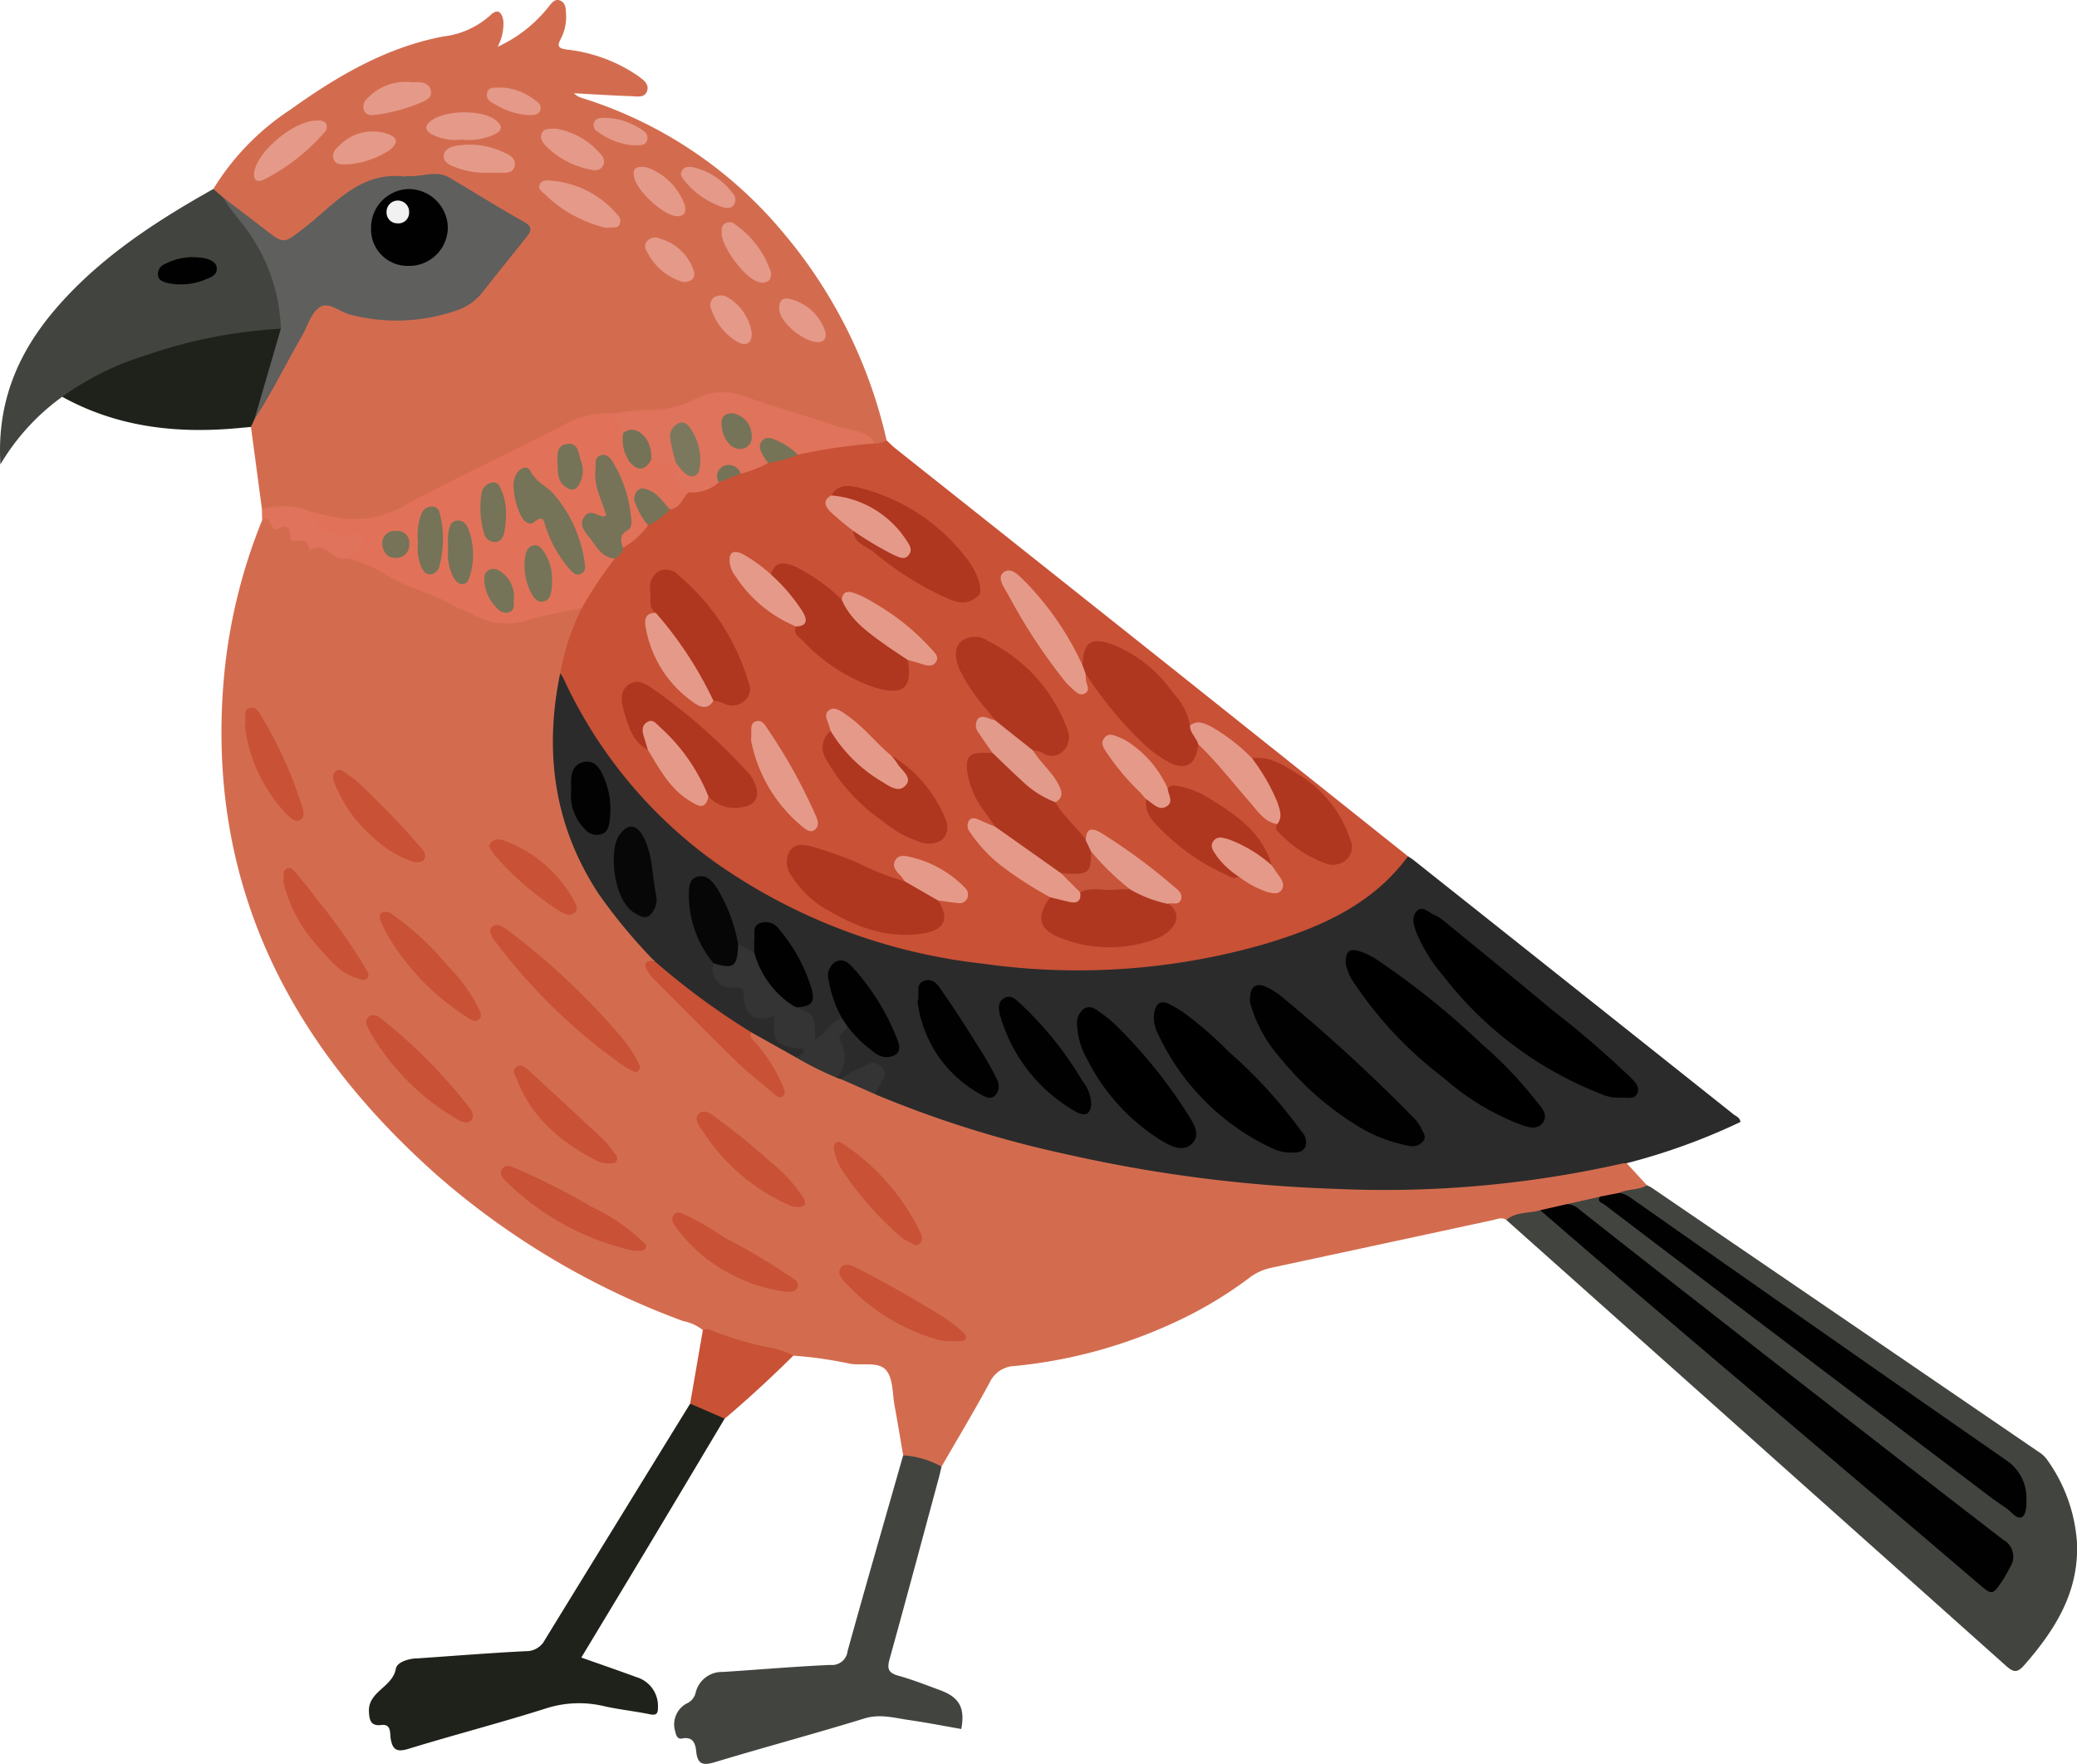
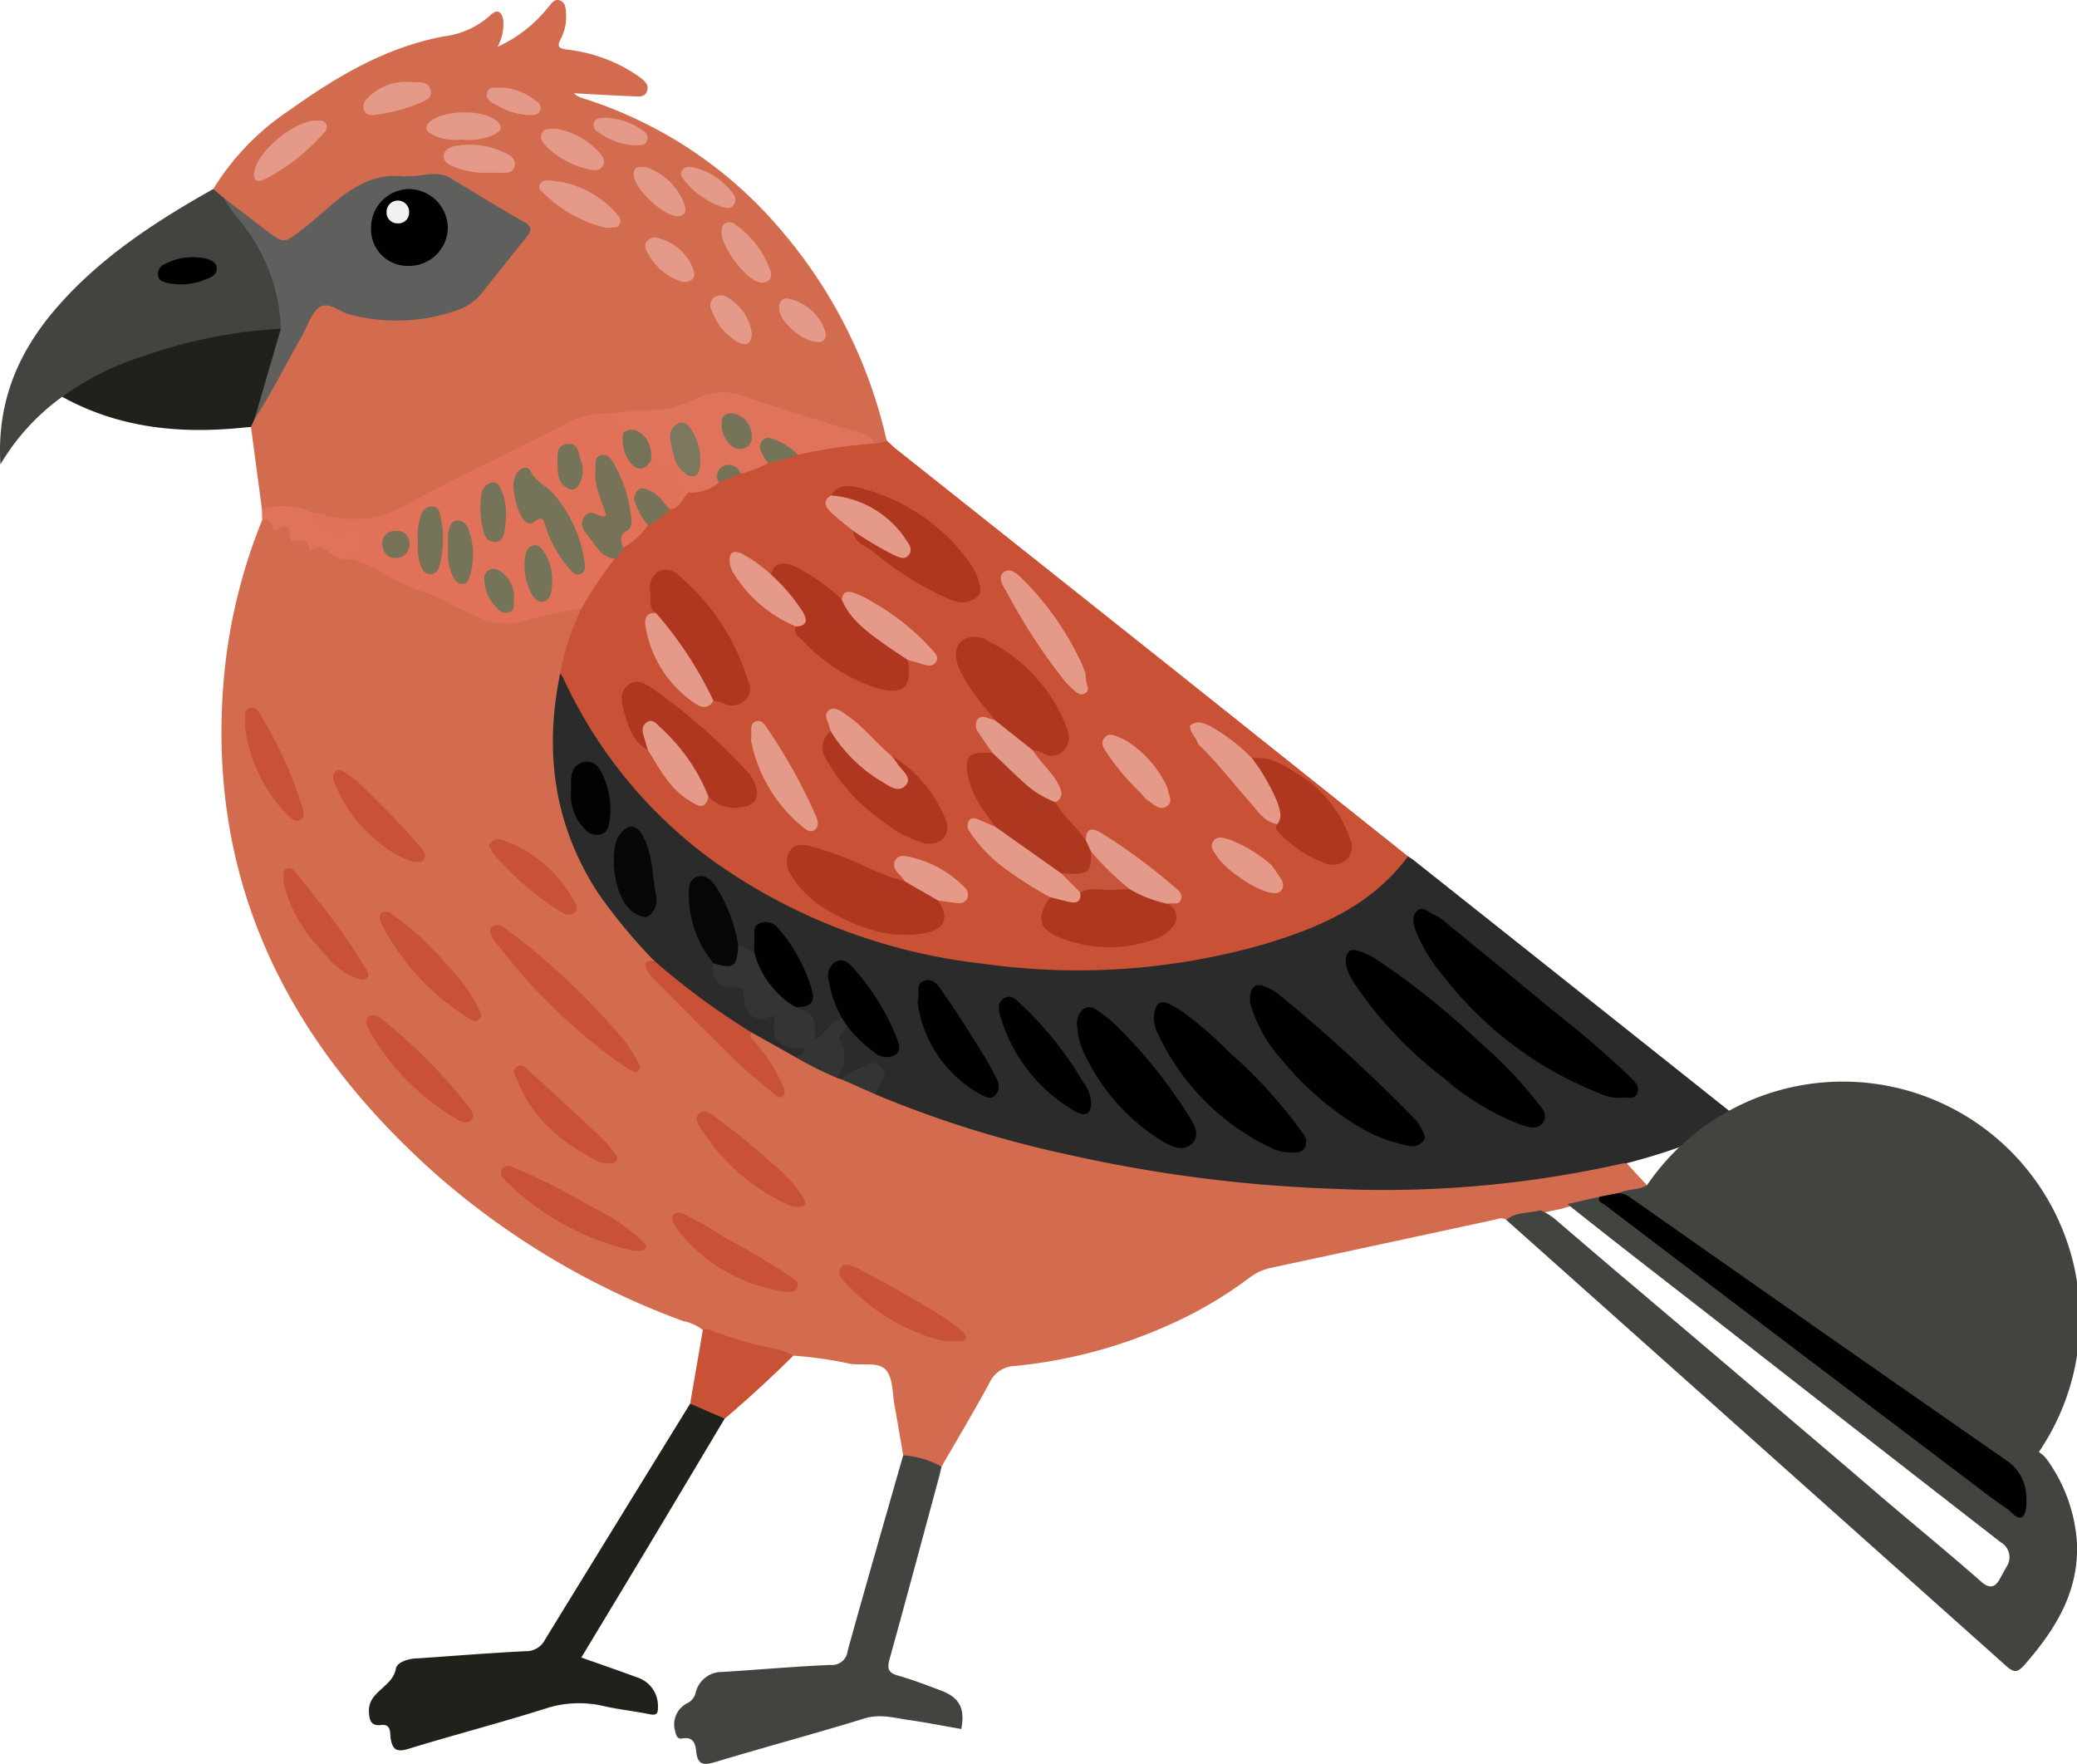
<svg xmlns="http://www.w3.org/2000/svg" id="Group_18567" data-name="Group 18567" width="199.58" height="169.466" viewBox="0 0 199.58 169.466">
  <path id="Path_101319" data-name="Path 101319" d="M1407.954,550.718a39.934,39.934,0,0,1,5.554.8c1.154.144,2.682-.23,3.375.617.659.805.582,2.225.794,3.381.293,1.589.555,3.184.829,4.777a10.408,10.408,0,0,0,3.686,1.088c1.549-2.688,3.149-5.349,4.623-8.077a2.751,2.751,0,0,1,2.428-1.592,47.249,47.249,0,0,0,14.881-3.98,39.192,39.192,0,0,0,7.675-4.513,5.2,5.2,0,0,1,2.117-.951q10.641-2.283,21.278-4.579c.421-.091.836-.307,1.259-.012,1.119-.167,2.232-.367,3.335-.626.846-.238,1.726-.336,2.563-.616,1.06-.24,2.138-.391,3.188-.68.618-.082,1.215-.265,1.825-.386.852-.384,2.012.015,2.61-1.02l-1.95-2.124c-.472-.409-1-.225-1.5-.113a111.99,111.99,0,0,1-29.9,2.044,132.944,132.944,0,0,1-23.5-3.441,128.679,128.679,0,0,1-16.922-5.286,25.867,25.867,0,0,0-3.42-1.5,4.173,4.173,0,0,0-.537-.2,33.584,33.584,0,0,1-3.953-1.974c-1.451-.7-2.7-1.786-4.282-2.23-.793.559-.157.977.166,1.384a14.28,14.28,0,0,1,2.542,4.348,1.708,1.708,0,0,1-1.3-.632c-3.766-3.21-7.114-6.852-10.642-10.307a1.206,1.206,0,0,1-.2-1.721,13.774,13.774,0,0,0-2.441-3.051,26.653,26.653,0,0,1-6.647-13.9,29.9,29.9,0,0,1,.357-10.419,23.75,23.75,0,0,1,1.674-5.2,1.322,1.322,0,0,0,.146-1.241c-1.574-.392-3.027.274-4.454.678a8.4,8.4,0,0,1-6.544-.57,48.992,48.992,0,0,0-6.239-2.7c-1.364-.476-2.558-1.468-3.956-1.991a4.192,4.192,0,0,0-1.237-.4c-.563.029-1.139.127-1.458-.546-.113-.239-.41-.475-.63-.4-1.11.378-1.766-.694-2.713-.794a.454.454,0,0,1-.418-.271c-.429-1.34-1.982-.827-2.731-1.653-.09-.1-.28.139-.369.29a52.8,52.8,0,0,0-3.7,15.382c-1.656,19.536,6.286,34.983,20.561,47.626a75.206,75.206,0,0,0,23.611,13.967,4.309,4.309,0,0,1,1.875.864A31.107,31.107,0,0,0,1407.954,550.718Z" transform="translate(-1331.719 -420.469)" fill="#d36c4f" />
  <path id="Path_101320" data-name="Path 101320" d="M1442.361,457.959a23.149,23.149,0,0,0-2.1,6.307c.187,1.913,1.374,3.395,2.3,4.936,6.435,10.674,15.954,17.3,27.7,21.049a67.854,67.854,0,0,0,24.544,2.714,51.368,51.368,0,0,0,19.425-4.692,20.62,20.62,0,0,0,6.728-4.952,2.172,2.172,0,0,0,.768-1.474q-10.936-8.719-21.873-17.436-13.675-10.877-27.363-21.737c-.307-.244-.58-.528-.869-.794a2.747,2.747,0,0,0-1.262-.063,34.109,34.109,0,0,0-7.087,1.13c-.971.332-2,.47-2.964.818-.911.345-1.8.738-2.739,1.021-.7.316-1.423.563-2.124.87a6.846,6.846,0,0,1-2.787,1.011c-.841.305-1.08,1.317-1.917,1.629-.755.487-1.4,1.115-2.145,1.621-.772.747-1.62,1.41-2.4,2.144a5.505,5.505,0,0,1-.9,1.091,21.44,21.44,0,0,0-2.592,3.61C1442.507,457.137,1442.156,457.469,1442.361,457.959Z" transform="translate(-1386.433 -399.575)" fill="#c85136" />
  <path id="Path_101321" data-name="Path 101321" d="M1694.319,323.937a1.79,1.79,0,0,0,1.131-.293,46.939,46.939,0,0,0-9.976-20,41.088,41.088,0,0,0-19.269-12.883,1.848,1.848,0,0,1-.8-.462c1.842.1,3.683.217,5.526.281.537.019,1.267.189,1.5-.486.242-.706-.4-1.116-.877-1.467a14.954,14.954,0,0,0-6.817-2.524c-.771-.117-1-.265-.6-1.02a4.573,4.573,0,0,0,.509-2.414c-.025-.489-.026-1.027-.522-1.26-.576-.27-.882.267-1.175.608a13.256,13.256,0,0,1-4.873,3.814,4.781,4.781,0,0,0,.552-2.458c-.132-.9-.57-1.25-1.278-.549a8.108,8.108,0,0,1-4.469,2.014c-5.557,1.046-10.278,3.854-14.783,7.076a24.236,24.236,0,0,0-7.341,7.579c.075.581.554.83.944,1.153,1.476,1.235,3.058,2.339,4.51,3.6a1.689,1.689,0,0,0,2.542.017c1.8-1.592,3.763-3,5.629-4.514a3.661,3.661,0,0,1,2.261-.932c1.794-.03,3.565-.358,5.36-.377a2.717,2.717,0,0,1,1.5.37c2.132,1.293,4.262,2.59,6.421,3.836.9.519.892,1,.262,1.74-1.159,1.367-2.317,2.744-3.339,4.217-1.727,2.489-4.389,2.865-7.053,3.146a16.9,16.9,0,0,1-7.471-1.076c-1.374-.489-1.513-.422-2.275.9-1.872,3.261-3.619,6.593-5.528,9.834a1.03,1.03,0,0,0-.151.942q.527,3.951,1.054,7.9a4.895,4.895,0,0,0,2.039.12,5.714,5.714,0,0,1,2.63.478,34.088,34.088,0,0,0,4.659.769,4.812,4.812,0,0,0,2.9-.638c5.281-2.657,10.578-5.282,15.853-7.951,1.847-.935,3.657-1.9,5.818-1.729,1.482.072,2.923-.379,4.421-.274a6.343,6.343,0,0,0,3.107-.939,6.505,6.505,0,0,1,5.18-.234q5.341,1.774,10.732,3.413A6.454,6.454,0,0,1,1694.319,323.937Z" transform="translate(-1610.255 -281.339)" fill="#d36c4f" />
  <path id="Path_101322" data-name="Path 101322" d="M1400.98,544.866c-3.433,4.666-8.428,6.822-13.723,8.417a64.952,64.952,0,0,1-27.132,1.9,55.152,55.152,0,0,1-25.62-9.664,44.834,44.834,0,0,1-14.714-17.81,3.459,3.459,0,0,0-.281-.424c-1.559,7.538-.6,14.633,3.676,21.165a52.181,52.181,0,0,0,5.335,6.436c.159.943,1.053,1.227,1.644,1.755a45.829,45.829,0,0,0,6.889,4.907,1.121,1.121,0,0,0,.852.246l4.169,2.338a.707.707,0,0,0,1.082-.554c.082-.554-.486-.5-.841-.572-1.633-.353-1.891-.628-1.882-2.245,0-.629-.013-1-.849-.784-1.225.323-1.951-.144-2.061-1.415-.093-1.085-.448-1.479-1.588-1.5-1.042-.022-1.574-.822-1.511-1.911-.63-1.477-1.658-2.766-1.985-4.394a8.372,8.372,0,0,1-.207-2.336c.039-.482.09-1.013.672-1.149a1.157,1.157,0,0,1,1.2.631,11.079,11.079,0,0,1,1.709,3.66,5.426,5.426,0,0,0,.641,1.847c.5.445.948,1.015,1.752.774.387-.441.272-.989.315-1.5.033-.394.02-.831.475-.994a1.147,1.147,0,0,1,1.192.364,8,8,0,0,1,1.261,1.673,16.026,16.026,0,0,1,1.655,3.276c.485,1.367.33,1.686-.984,2.326-.041.086-.068.22-.017.24a2.317,2.317,0,0,1,1.559,2.637c-.052.708.6.474.945.206a23.771,23.771,0,0,0,2.011-1.877c.213-.518-.107-.93-.285-1.364a8.92,8.92,0,0,1-.675-2.53,1.1,1.1,0,0,1,.552-1.232c.478-.221.833.08,1.171.374.132.115-.018-.041.093.092a21.756,21.756,0,0,1,3.992,6.432c.157.437.407.963-.122,1.312a1.283,1.283,0,0,1-1.369-.129,8.812,8.812,0,0,1-1.789-1.533c-.333-.32-.542-.83-1.127-.805a1.46,1.46,0,0,0-.777,2.051,2.241,2.241,0,0,1-.141,2.116c-.158.251-.323.532-.064.83l.48.158a13.453,13.453,0,0,0,2.366-1.027.914.914,0,0,1,1.086.044c.351.323.243.691.09,1.069-.174.428-.509.821-.326,1.338a105.262,105.262,0,0,0,18.494,5.787,137.7,137.7,0,0,0,25.711,3.3,103.978,103.978,0,0,0,27.612-2.439,2.127,2.127,0,0,1,.39-.022,60.321,60.321,0,0,0,10.941-3.965c-.049-.437-.426-.545-.673-.741q-15.307-12.178-30.629-24.336C1401.421,545.148,1401.2,545.013,1400.98,544.866Z" transform="translate(-1265.681 -462.594)" fill="#2b2b2b" />
-   <path id="Path_101323" data-name="Path 101323" d="M1209.4,714.3c-.822.484-1.817.336-2.664.728,2.88,2.285,5.952,4.3,8.968,6.4,9.388,6.518,18.719,13.116,28.111,19.628a3.961,3.961,0,0,1,1.666,3.885c-.057.74-.353.894-1,.426-1.814-1.3-3.562-2.694-5.346-4.037-10.778-8.107-21.5-16.285-32.31-24.355a23.53,23.53,0,0,1-1.926-1.583l-3.139.715c5.027,4.017,10.135,7.931,15.205,11.894q13.2,10.32,26.43,20.6a1.649,1.649,0,0,1,.539,2.382c-.209.385-.427.765-.636,1.149-.488.9-1.058.892-1.778.258-3.451-3.037-7.023-5.934-10.507-8.933-3.053-2.628-6.128-5.229-9.194-7.841q-7.8-6.643-15.625-13.254-2.8-2.38-5.589-4.779a5.823,5.823,0,0,0-1.451-.885c-1.087.322-2.321.125-3.269.933q24.025,21.417,48.034,42.855c.741.662,1.1.639,1.739-.086,2.988-3.411,5.3-7.085,5.055-11.867a15.409,15.409,0,0,0-2.892-7.905,2.843,2.843,0,0,0-.766-.7q-18.589-12.7-37.187-25.385A4.157,4.157,0,0,0,1209.4,714.3Z" transform="translate(-1051.142 -600.42)" fill="#42443f" />
+   <path id="Path_101323" data-name="Path 101323" d="M1209.4,714.3c-.822.484-1.817.336-2.664.728,2.88,2.285,5.952,4.3,8.968,6.4,9.388,6.518,18.719,13.116,28.111,19.628a3.961,3.961,0,0,1,1.666,3.885c-.057.74-.353.894-1,.426-1.814-1.3-3.562-2.694-5.346-4.037-10.778-8.107-21.5-16.285-32.31-24.355a23.53,23.53,0,0,1-1.926-1.583l-3.139.715c5.027,4.017,10.135,7.931,15.205,11.894q13.2,10.32,26.43,20.6a1.649,1.649,0,0,1,.539,2.382c-.209.385-.427.765-.636,1.149-.488.9-1.058.892-1.778.258-3.451-3.037-7.023-5.934-10.507-8.933-3.053-2.628-6.128-5.229-9.194-7.841q-7.8-6.643-15.625-13.254-2.8-2.38-5.589-4.779a5.823,5.823,0,0,0-1.451-.885c-1.087.322-2.321.125-3.269.933q24.025,21.417,48.034,42.855c.741.662,1.1.639,1.739-.086,2.988-3.411,5.3-7.085,5.055-11.867a15.409,15.409,0,0,0-2.892-7.905,2.843,2.843,0,0,0-.766-.7A4.157,4.157,0,0,0,1209.4,714.3Z" transform="translate(-1051.142 -600.42)" fill="#42443f" />
  <path id="Path_101324" data-name="Path 101324" d="M1872.138,351.207l-.963-.834c-5.481,3.082-10.73,6.478-14.925,11.256-3.713,4.229-5.9,9.048-5.533,15.207a21.48,21.48,0,0,1,5.939-6.5,3.18,3.18,0,0,0,1.121-.33c5.8-3.7,12.335-5.03,19.018-5.88a1.98,1.98,0,0,0,.878-.232,2.2,2.2,0,0,0,.226-1.989A18.737,18.737,0,0,0,1872.138,351.207Z" transform="translate(-1850.677 -332.215)" fill="#42443f" />
  <path id="Path_101325" data-name="Path 101325" d="M1720.759,794.032q-6.986,11.334-13.952,22.68a2,2,0,0,1-1.843,1.1c-3.453.174-6.9.451-10.351.689-.175.012-.352.008-.524.036-.676.109-1.51.391-1.613.973-.313,1.768-2.685,2.176-2.583,4.122.038.724.131,1.407,1.186,1.275.974-.122.822.776.9,1.282.181,1.128.611,1.345,1.731,1,4.345-1.33,8.748-2.474,13.081-3.841a10.405,10.405,0,0,1,5.653-.262c1.447.333,2.936.479,4.392.78.662.137.843-.018.829-.682a2.88,2.88,0,0,0-2.062-2.875c-1.72-.635-3.455-1.232-5.3-1.885,2.193-3.639,4.359-7.218,6.511-10.805q3.64-6.07,7.261-12.151A4.165,4.165,0,0,0,1720.759,794.032Z" transform="translate(-1654.442 -659.169)" fill="#1f221b" />
  <path id="Path_101326" data-name="Path 101326" d="M1628.707,814.025a8.777,8.777,0,0,0-3.686-1.087c-1.787,6.262-3.6,12.519-5.339,18.795a1.5,1.5,0,0,1-1.653,1.344c-3.453.152-6.9.456-10.351.676a2.588,2.588,0,0,0-2.6,2,1.5,1.5,0,0,1-.857,1.026,2.282,2.282,0,0,0-1.1,2.7c.07.352.21.757.651.668,1.081-.219,1.289.51,1.365,1.263.131,1.282.716,1.33,1.816,1,4.77-1.438,9.585-2.728,14.347-4.192,1.5-.461,2.855-.051,4.262.15,1.687.241,3.362.572,5.041.864.381-1.995-.165-3.03-1.982-3.709-1.35-.5-2.7-1.033-4.085-1.418-.962-.268-1.07-.69-.82-1.589,1.613-5.813,3.17-11.641,4.744-17.465C1628.55,814.707,1628.625,814.365,1628.707,814.025Z" transform="translate(-1538.234 -673.112)" fill="#42443f" />
  <path id="Path_101327" data-name="Path 101327" d="M1872.322,401.425a47.51,47.51,0,0,0-12.98,2.554,27.614,27.614,0,0,0-8.029,3.984c5.142,2.841,10.684,3.526,16.442,3.048.564-.047,1.127-.1,1.691-.153l.337-.733c1.207-2.416,1.74-5.062,2.591-7.6C1872.494,402.166,1872.643,401.777,1872.322,401.425Z" transform="translate(-1845.334 -369.839)" fill="#1f221b" />
  <path id="Path_101328" data-name="Path 101328" d="M1664.818,774.015l3.323,1.441c2.282-1.927,4.469-3.957,6.595-6.055a7.346,7.346,0,0,0-2.535-.816,35.4,35.4,0,0,1-5.43-1.639.755.755,0,0,0-.735.015Z" transform="translate(-1598.502 -639.153)" fill="#c85136" />
  <path id="Path_101329" data-name="Path 101329" d="M1826.1,466.791a6.915,6.915,0,0,0-4.738-.266q.014.524.027,1.048c.413-.246.614-.039.809.324.154.287.365.746.764.517.875-.5,1.075-.092,1.1.682.009.244.149.5.352.483.766-.065,1.476-.119,1.532.942,1.485-1.194,2.239,1.178,3.57.731a2.612,2.612,0,0,0,1.573-1.071c.439-.778-.063-1.893-.87-1.693C1828.347,468.954,1827.146,468.15,1826.1,466.791Z" transform="translate(-1796.197 -417.603)" fill="#e0735b" />
  <path id="Path_101330" data-name="Path 101330" d="M1703.075,441.684c.25,1.368,1.269,1.885,2.449,2.254a1.067,1.067,0,0,0,1.1-.154c.488-.407.88-.228,1.227.2.428.525.077.884-.283,1.222s-.713.629-1.07.941a12.039,12.039,0,0,1,3.9,1.648c1.964,1.225,4.26,1.656,6.237,2.82.631.372,1.366.566,2,.937a6.678,6.678,0,0,0,5.517.433c1.622-.465,3.3-.742,4.95-1.1a34.77,34.77,0,0,1,3.156-4.709,10.225,10.225,0,0,1-2.4-2.554c-.546-1.009-.357-1.337.76-1.312,1.031.023,1.238-.218.845-1.242a7.345,7.345,0,0,1-.7-3.426c.031-.3-.047-.679.289-.811.411-.161.643.195.824.481a11.155,11.155,0,0,1,1.591,4.94,1.732,1.732,0,0,1-.554,1.285,1.01,1.01,0,0,0,.125,1.6,7.823,7.823,0,0,0,2.4-2.158c.1-.729-.551-1.143-.744-1.751-.131-.414-.372-.867.035-1.206.467-.388.89-.041,1.281.24.52.372.826,1.024,1.524,1.164,1.027-.059,1.184-1.1,1.805-1.609-.338-.862-1.178-1.559-.862-2.635a.557.557,0,0,0-.374-.355c-.874.463-1.645-.406-2.5-.194-.742.833-1.306.492-1.845-.254-.522-.721-.309-1.57-.463-2.354a3.683,3.683,0,0,0-1.035-1.8,8.5,8.5,0,0,0-4.99,1.147c-5.233,2.7-10.594,5.17-15.763,7.991a9.526,9.526,0,0,1-6.406.781C1704.421,442.031,1703.751,441.836,1703.075,441.684Z" transform="translate(-1673.172 -392.497)" fill="#e17259" />
-   <path id="Path_101331" data-name="Path 101331" d="M1219.167,721.745c2.511,2.165,5.013,4.34,7.535,6.492q6.729,5.743,13.477,11.463,7.19,6.106,14.385,12.206,3.4,2.885,6.781,5.783c1.216,1.037,1.282,1.036,2.176-.265a13.155,13.155,0,0,0,.779-1.363,1.836,1.836,0,0,0-.659-2.66q-14.778-11.4-29.476-22.909-5.63-4.388-11.232-8.812a1.973,1.973,0,0,0-1.159-.528Z" transform="translate(-1071.164 -605.468)" fill="#010101" />
  <path id="Path_101332" data-name="Path 101332" d="M1214.418,717.43c-.325.505.189.587.419.762q6.2,4.722,12.419,9.423,12.376,9.374,24.756,18.742c.488.369,1,.7,1.5,1.052.482.336.969,1.1,1.486.786.352-.212.429-1.122.386-1.7a4.3,4.3,0,0,0-1.742-3.6q-18.193-12.642-36.317-25.382a2.515,2.515,0,0,0-1.07-.439Z" transform="translate(-1060.67 -602.461)" fill="#010101" />
  <path id="Path_101333" data-name="Path 101333" d="M1657.3,633.392c-1.176.255-1.549,1.569-2.607,2.025-.005-2.371-.005-2.371-1.858-3.078a22.766,22.766,0,0,1-3.967-5.254l-1.553-.793a2.077,2.077,0,0,1-2.365,1.809,1.777,1.777,0,0,0,1.865,2.352c.821-.108,1.033,0,1.046.85.03,1.911,1.291,2.623,2.989,1.774-.392,2.5.09,3.071,2.8,3.275-.016.578-.444.661-.872.744a32.172,32.172,0,0,0,4.006,2.01,2.993,2.993,0,0,0,.355-3.489c-.369-.639.506-.924.686-1.434C1657.979,633.7,1657.679,633.519,1657.3,633.392Z" transform="translate(-1576.385 -535.559)" fill="#343434" />
  <path id="Path_101334" data-name="Path 101334" d="M1734.869,633.376c.571-.174.434-.617.257-.925a14.2,14.2,0,0,0-1.494-2.3,67.164,67.164,0,0,0-10.6-10.082c-.579-.428-1.374-1.169-1.948-.669-.528.46.2,1.307.587,1.782A54.96,54.96,0,0,0,1733.9,632.9,8.785,8.785,0,0,0,1734.869,633.376Z" transform="translate(-1673.796 -530.357)" fill="#c85136" />
  <path id="Path_101335" data-name="Path 101335" d="M1678.182,639.124a69.416,69.416,0,0,1-9.385-6.908c-.842-.024-1.027.354-.6,1.037a5.365,5.365,0,0,0,.745.9c2.617,2.626,5.217,5.27,7.876,7.854,1.087,1.057,2.3,1.979,3.46,2.964.263.224.541.561.894.268.313-.26.163-.639.009-.964a15.5,15.5,0,0,0-2.718-4.276C1678.229,639.752,1677.908,639.536,1678.182,639.124Z" transform="translate(-1605.956 -539.924)" fill="#c85136" />
  <path id="Path_101336" data-name="Path 101336" d="M1732.162,715.383a.412.412,0,0,0,.42-.283c.136-.356-.235-.523-.432-.731a18.176,18.176,0,0,0-4.757-3.2,65.148,65.148,0,0,0-7.237-3.674c-.457-.177-.96-.473-1.325-.019-.439.546.063.993.421,1.331a25.292,25.292,0,0,0,12.133,6.57A5.965,5.965,0,0,0,1732.162,715.383Z" transform="translate(-1670.538 -595.215)" fill="#c85136" />
  <path id="Path_101337" data-name="Path 101337" d="M1781.883,652.963a10.158,10.158,0,0,0,.5,1.026,23.129,23.129,0,0,0,8.269,8.2c.45.261.935.484,1.313.105.42-.42.074-.948-.208-1.3a49.375,49.375,0,0,0-8.454-8.5C1782.613,651.961,1781.929,652.149,1781.883,652.963Z" transform="translate(-1746.714 -554.647)" fill="#c85136" />
  <path id="Path_101338" data-name="Path 101338" d="M1612.5,750.671c.262,0,.525,0,.787,0s.58-.052.626-.343c.026-.16-.156-.4-.3-.534a15.7,15.7,0,0,0-2.41-1.778c-2.369-1.471-4.806-2.819-7.27-4.119-.628-.331-1.582-.887-2.01-.335-.563.727.323,1.389.85,1.954a19.1,19.1,0,0,0,8.313,4.979A4.594,4.594,0,0,0,1612.5,750.671Z" transform="translate(-1521.09 -621.81)" fill="#c85136" />
  <path id="Path_101339" data-name="Path 101339" d="M1674.171,731.88c.4.008.83.009,1-.436.183-.473-.176-.677-.514-.92a65.245,65.245,0,0,0-6.5-3.87,28.443,28.443,0,0,0-3.726-2.156c-.366-.137-.759-.413-1.092-.082-.39.388-.119.853.12,1.194a15.021,15.021,0,0,0,5.4,4.612A15.339,15.339,0,0,0,1674.171,731.88Z" transform="translate(-1598.547 -607.758)" fill="#c85136" />
  <path id="Path_101340" data-name="Path 101340" d="M1778.957,615.047a11.893,11.893,0,0,0,1.163,2.241,23.3,23.3,0,0,0,7.239,7.217c.383.238.764.561,1.158.168.331-.329.055-.728-.092-1.09a16.1,16.1,0,0,0-2.995-4.08,26.048,26.048,0,0,0-5.258-4.864.967.967,0,0,0-.964-.224C1778.968,614.514,1778.955,614.742,1778.957,615.047Z" transform="translate(-1742.461 -526.764)" fill="#c85136" />
  <path id="Path_101341" data-name="Path 101341" d="M1669.923,696.512c1.2.115,1.135-.318.814-.9a14.387,14.387,0,0,0-3.186-3.449,56.705,56.705,0,0,0-4.851-3.957c-.535-.394-1.355-1.188-1.943-.652-.64.583.156,1.393.52,1.966a19.054,19.054,0,0,0,8.312,6.923C1669.779,696.531,1670.011,696.529,1669.923,696.512Z" transform="translate(-1593.571 -580.573)" fill="#c85136" />
  <path id="Path_101342" data-name="Path 101342" d="M1738.064,679.972c.434-.066.79.077.966-.276s-.1-.575-.278-.81a9.982,9.982,0,0,0-.991-1.21q-3.533-3.311-7.105-6.58c-.339-.31-.749-.768-1.245-.418-.543.384-.1.864.066,1.291,1.439,3.718,4.318,6.014,7.721,7.78A3.419,3.419,0,0,0,1738.064,679.972Z" transform="translate(-1679.771 -568.177)" fill="#c85136" />
  <path id="Path_101343" data-name="Path 101343" d="M1820.05,599.757a13.964,13.964,0,0,0,3.255,6.152c1.084,1.221,2.119,2.589,3.8,3.122.335.106.691.3.981.007.322-.328.017-.666-.134-.954a54.393,54.393,0,0,0-4.581-6.516c-.64-.879-1.333-1.722-2.034-2.554-.238-.283-.507-.708-.967-.5S1820.174,599.213,1820.05,599.757Z" transform="translate(-1792.828 -515.047)" fill="#c85136" />
-   <path id="Path_101344" data-name="Path 101344" d="M1617.9,699.164a5.758,5.758,0,0,0,1.168,2.551,31.16,31.16,0,0,0,5.32,5.9,2.488,2.488,0,0,0,.675.4c.343.145.718.548,1.069.2s.2-.824-.006-1.226a21.365,21.365,0,0,0-7.235-8.283c-.259-.172-.51-.414-.822-.193C1617.829,698.683,1617.894,698.988,1617.9,699.164Z" transform="translate(-1537.757 -588.72)" fill="#c85136" />
  <path id="Path_101345" data-name="Path 101345" d="M1807.179,571.435c.434.006.79.021.936-.3.248-.541-.172-.893-.471-1.25-1.74-2.081-3.685-3.967-5.614-5.868a10.154,10.154,0,0,0-1.435-1.128c-.269-.183-.585-.477-.949-.215-.384.277-.334.679-.191,1.07a13.253,13.253,0,0,0,4.012,5.546A9.928,9.928,0,0,0,1807.179,571.435Z" transform="translate(-1767.341 -488.6)" fill="#c85136" />
  <path id="Path_101346" data-name="Path 101346" d="M1843.73,541.593a14.9,14.9,0,0,0,4.069,8.526c.329.336.782.745,1.251.489.5-.272.309-.875.171-1.306a39.143,39.143,0,0,0-3.722-8.329c-.307-.51-.605-1.289-1.263-1.132C1843.457,540.026,1843.912,540.884,1843.73,541.593Z" transform="translate(-1820.198 -471.831)" fill="#c85136" />
  <path id="Path_101347" data-name="Path 101347" d="M1743.91,588.552a4.784,4.784,0,0,0,.548.919,29.15,29.15,0,0,0,6.222,5.361c.461.266,1.012.545,1.462.153s.072-.9-.148-1.307a12.57,12.57,0,0,0-6.4-5.527C1745.1,587.942,1744.326,587.695,1743.91,588.552Z" transform="translate(-1696.926 -507.302)" fill="#c85136" />
  <path id="Path_101348" data-name="Path 101348" d="M1634.658,672.5c.234-.461.453-.931.708-1.381a.867.867,0,0,0-.125-1.253c-.392-.348-.745-.579-1.254-.262-.832.518-1.859.7-2.545,1.471Z" transform="translate(-1550.561 -567.365)" fill="#343434" />
  <path id="Path_101349" data-name="Path 101349" d="M1638.527,431.115c.777.194,1.465,1.262,2.367.243.371-.556.019-1.088-.065-1.625-.1-.657-.273-1.444.545-1.639.759-.182.906.647,1.151,1.173a4.055,4.055,0,0,1,.347,1.9c-.046,1.112-.278,1.24-1.2.658-.179-.113-.327-.292-.572-.17-.531,1.213.115,1.953,1.036,2.583a3.923,3.923,0,0,0,2.906-.97c.539-1.467.543-1.468,2.09-.832a10.667,10.667,0,0,0,2.648-1.024,1.553,1.553,0,0,0-.053-.511c-.116-.434-.585-.913-.119-1.306s.973.014,1.437.221c.54.241.906.829,1.584.8a53.873,53.873,0,0,1,7.4-1.087c-.824-1.35-2.36-1.2-3.59-1.629-2.92-1.021-5.919-1.815-8.835-2.846a5.718,5.718,0,0,0-4.793.179,9.633,9.633,0,0,1-4.983,1.093,15.438,15.438,0,0,0-2.771.323,7.779,7.779,0,0,0,.8,1.867,2.159,2.159,0,0,1,2.377,2.2A.5.5,0,0,0,1638.527,431.115Z" transform="translate(-1575.96 -386.927)" fill="#e0735b" />
  <path id="Path_101350" data-name="Path 101350" d="M1621.053,593.475a25.38,25.38,0,0,1-4.476-1.758,37.831,37.831,0,0,0-4.3-1.542c-.767-.227-1.717-.456-2.287.375a2.111,2.111,0,0,0,.144,2.349,9.837,9.837,0,0,0,3.686,3.442c2.754,1.588,5.64,2.642,8.918,2.137,2.119-.326,2.66-1.407,1.486-3.177A5.074,5.074,0,0,0,1621.053,593.475Z" transform="translate(-1534.095 -508.787)" fill="#af361f" />
-   <path id="Path_101351" data-name="Path 101351" d="M1527.126,523.693a5.759,5.759,0,0,0-1.579-3.088,13,13,0,0,0-5.79-4.689c-2.187-.761-2.853-.3-2.946,2-.212.365-.051.593.28.758a37.348,37.348,0,0,0,5.455,6.636,11.964,11.964,0,0,0,2.284,1.733c1.783,1.067,2.883.5,3.089-1.577C1528.155,524.648,1527.582,524.2,1527.126,523.693Z" transform="translate(-1412.783 -453.966)" fill="#af361f" />
  <path id="Path_101352" data-name="Path 101352" d="M1566.334,564.574c-.878-1.292-2.154-2.265-2.915-3.65-1.1-1.153-2.643-1.741-3.729-2.932-.429-.471-.982-.831-1.384-1.351-.223-.289-.458-.668-.947-.465-.348,0-.7-.008-1.044,0-1.208.025-1.5.466-1.395,1.725a8.552,8.552,0,0,0,1.746,4c.31.469.646.92.97,1.38a.394.394,0,0,0,.14.462,60.726,60.726,0,0,0,6.32,4.3c2.347.411,3.109-.172,3.042-2.324C1566.973,565.264,1567,564.673,1566.334,564.574Z" transform="translate(-1461.996 -483.844)" fill="#ae3720" />
  <path id="Path_101353" data-name="Path 101353" d="M1629.373,490.634a18.037,18.037,0,0,0-4.532-3.2c-.941-.375-1.892-.562-2.261.794a17.852,17.852,0,0,0,2.337,3.07c.459.632.844,1.253.058,1.916-.313.7.277,1,.64,1.355a17.1,17.1,0,0,0,6.906,4.5c2.742.822,3.679.067,3.189-2.64a.815.815,0,0,0-.4-.635A24.188,24.188,0,0,1,1629.373,490.634Z" transform="translate(-1548.489 -433.024)" fill="#af361f" />
  <path id="Path_101354" data-name="Path 101354" d="M1571.547,524.87a2.039,2.039,0,0,1,1.111.34,1.522,1.522,0,0,0,1.818-.323,1.856,1.856,0,0,0,.406-1.939,15.342,15.342,0,0,0-7.636-8.584,2.2,2.2,0,0,0-2.584.008c-.791.73-.538,1.8-.185,2.7a18.477,18.477,0,0,0,2.8,4.077c.207.276.42.548.63.821A7.66,7.66,0,0,0,1571.547,524.87Z" transform="translate(-1472.285 -452.763)" fill="#af361f" />
  <path id="Path_101355" data-name="Path 101355" d="M1686.8,501.927a3.741,3.741,0,0,1,.993.254,1.752,1.752,0,0,0,1.951-.218,1.455,1.455,0,0,0,.429-1.785,21.15,21.15,0,0,0-6.653-10.236,1.679,1.679,0,0,0-1.914-.49,1.841,1.841,0,0,0-.855,2.025c.066.707-.234,1.506.533,2.028,1.228,2.037,2.617,3.97,3.888,5.982C1685.693,500.309,1685.86,501.383,1686.8,501.927Z" transform="translate(-1618.248 -434.6)" fill="#af361f" />
  <path id="Path_101356" data-name="Path 101356" d="M1525.747,605.837c-1.468,2.072-1.067,3.212,1.417,4.066a12.723,12.723,0,0,0,8.792-.082,3.5,3.5,0,0,0,1.562-1.137,1.4,1.4,0,0,0-.479-2.217,12.981,12.981,0,0,0-3.881-1.71c-1.5.043-3.027-.326-4.5.255a1.364,1.364,0,0,1-1.922.738A.959.959,0,0,0,1525.747,605.837Z" transform="translate(-1424.84 -519.634)" fill="#af3720" />
  <path id="Path_101357" data-name="Path 101357" d="M1686.406,541.435a3.439,3.439,0,0,0,3.343,1.007c1.224-.178,1.63-1.1,1.109-2.248a3.517,3.517,0,0,0-.6-1.008,56.735,56.735,0,0,0-8.9-7.89c-.821-.553-1.745-1.313-2.719-.521-.855.7-.541,1.827-.287,2.7.394,1.347.849,2.745,2.236,3.5.32-.372.068-.744,0-1.114s-.3-.818.145-1.064c.422-.234.735.162,1.03.392a17.05,17.05,0,0,1,2.215,2.568C1684.949,538.877,1685.373,540.355,1686.406,541.435Z" transform="translate(-1618.334 -464.914)" fill="#af361f" />
  <path id="Path_101358" data-name="Path 101358" d="M1598.65,463.166c.082,1.182,1.23,1.463,1.918,2a30.884,30.884,0,0,0,6.227,4.068c1.253.558,2.553,1.392,3.87.157.536-.5-.137-2.355-1.162-3.62a18.538,18.538,0,0,0-9.917-6.65c-1.013-.258-2.278-.656-3.063.646,1.9.713,3.886,1.254,5.442,2.7a7.284,7.284,0,0,1,1.572,1.9.717.717,0,0,1,.076.745c-.212.326-.538.205-.828.118a10.955,10.955,0,0,1-2.5-1.4C1599.781,463.518,1599.352,462.994,1598.65,463.166Z" transform="translate(-1516.657 -412.16)" fill="#af361f" />
  <path id="Path_101359" data-name="Path 101359" d="M1609.366,548.375a2.008,2.008,0,0,0-.434,2.7,17.58,17.58,0,0,0,5.414,5.929,10.663,10.663,0,0,0,3.5,1.982,2.28,2.28,0,0,0,2.242-.178,1.7,1.7,0,0,0,.308-1.964,12.58,12.58,0,0,0-5.222-6.123c-.1.705.531,1.048.786,1.578.147.307.479.617.234.948-.292.4-.741.188-1.077.027a12.006,12.006,0,0,1-4.569-3.782C1610.225,549.055,1610.031,548.461,1609.366,548.375Z" transform="translate(-1529.547 -478.137)" fill="#af361f" />
  <path id="Path_101360" data-name="Path 101360" d="M1463.335,564.552c-.207.31-.12.546.142.793a11.859,11.859,0,0,0,4.4,2.948,2,2,0,0,0,2.176-.387,1.758,1.758,0,0,0,.262-1.963,11.576,11.576,0,0,0-5.077-6.245c-1.329-.846-2.649-1.688-4.334-1.47-.274.559.161.88.43,1.246A8.743,8.743,0,0,1,1463.335,564.552Z" transform="translate(-1340.601 -485.373)" fill="#af361f" />
-   <path id="Path_101361" data-name="Path 101361" d="M1490.077,569.593c-.156,1.5.87,2.352,1.789,3.252a20.417,20.417,0,0,0,5.681,3.9c.435.2.884.594,1.441.284-.034-.57-.529-.765-.882-1.069a4.12,4.12,0,0,1-1.076-1.305c-.116-.239-.237-.5-.077-.745.2-.307.531-.254.834-.183a8.807,8.807,0,0,1,2.466,1.191c.618.367,1.071,1.06,1.9,1.032-.928-3.166-3.435-4.866-6.038-6.461a8.254,8.254,0,0,0-2.758-1.113c-.425-.081-.856-.223-1.2.187a.423.423,0,0,0-.153.342c.1,1-.274,1.3-1.194.827A.815.815,0,0,0,1490.077,569.593Z" transform="translate(-1379.956 -492.807)" fill="#af361f" />
  <path id="Path_101362" data-name="Path 101362" d="M1565.355,499.613l-.279-.758a28.256,28.256,0,0,0-5.412-7.951c-.614-.585-1.394-1.563-2.14-1.036-.766.542.059,1.52.415,2.209a54.673,54.673,0,0,0,5.367,8.193,5.651,5.651,0,0,0,.724.756c.351.313.728.771,1.234.524.6-.295.189-.841.14-1.286C1565.38,500.049,1565.37,499.831,1565.355,499.613Z" transform="translate(-1461.048 -434.909)" fill="#e59a89" />
  <path id="Path_101363" data-name="Path 101363" d="M1567.9,587.813c.616.151,1.231.31,1.85.452.763.174,1.16-.081,1.034-.917-.178-1.047-1.1-1.352-1.837-1.842l-6.314-4.464c-.479-.2-.961-.4-1.437-.613-.366-.161-.777-.363-1.078,0a.932.932,0,0,0,.061,1.1,13.734,13.734,0,0,0,3.321,3.483A36.77,36.77,0,0,0,1567.9,587.813Z" transform="translate(-1466.994 -501.609)" fill="#e59989" />
  <path id="Path_101364" data-name="Path 101364" d="M1495.264,554.986c.545-.689.237-1.383.017-2.079a18.762,18.762,0,0,0-2.445-4.245,17.373,17.373,0,0,0-4.02-3.091c-.64-.31-1.286-.6-1.944-.037.007.7.62,1.139.792,1.77,1.815,1.749,3.355,3.742,5.012,5.631C1493.408,553.771,1494.02,554.785,1495.264,554.986Z" transform="translate(-1372.529 -475.807)" fill="#e59989" />
  <path id="Path_101365" data-name="Path 101365" d="M1727.908,456.423c-.186-.626-.414-1.208.4-1.653.526-.288.419-.937.357-1.445a12.556,12.556,0,0,0-1.6-4.919c-.269-.455-.623-1.078-1.308-.867-.645.2-.444.853-.5,1.355-.172,1.586.6,2.956,1.041,4.392-.113.062-.187.139-.253.133-.635-.056-1.333-.791-1.884.058-.515.794.094,1.422.538,1.986.657.834,1.16,1.894,2.426,2.005C1727.495,457.2,1727.876,456.942,1727.908,456.423Z" transform="translate(-1668.042 -403.791)" fill="#767358" />
  <path id="Path_101366" data-name="Path 101366" d="M1655.847,546.545a14.211,14.211,0,0,0,4.929,8.3c.329.259.743.631,1.168.323.525-.381.318-.961.1-1.433a51.924,51.924,0,0,0-4.5-8.125c-.293-.419-.616-1.136-1.288-.858C1655.678,544.995,1655.95,545.683,1655.847,546.545Z" transform="translate(-1583.681 -475.424)" fill="#e59989" />
  <path id="Path_101367" data-name="Path 101367" d="M1527.279,590.089a12.108,12.108,0,0,0,3.63,1.4c.42-.156,1.046.206,1.269-.39.229-.612-.3-.962-.682-1.285a56.158,56.158,0,0,0-6.9-5.09c-.758-.468-1.526-.707-1.553.661l.5,1.072A7.261,7.261,0,0,0,1527.279,590.089Z" transform="translate(-1418.709 -504.651)" fill="#e39a8b" />
  <path id="Path_101368" data-name="Path 101368" d="M1572.4,546.423l-3.641-2.9c-.164-.049-.331-.092-.492-.149-.41-.144-.883-.344-1.195.047a1.121,1.121,0,0,0,.119,1.327c.412.65.871,1.27,1.311,1.9,1.093,1.038,2.161,2.106,3.289,3.106a9.328,9.328,0,0,0,2.771,1.641c.833-.486.6-1.1.25-1.773C1574.179,548.42,1573.09,547.572,1572.4,546.423Z" transform="translate(-1473.135 -474.316)" fill="#e29a8a" />
  <path id="Path_101369" data-name="Path 101369" d="M1612.283,498.289c.818,1.937,2.455,3.1,4.073,4.266.737.533,1.508,1.02,2.264,1.528.415.118.833.228,1.245.358.508.159,1.092.361,1.447-.126.4-.547-.147-.974-.471-1.339a22.258,22.258,0,0,0-5.475-4.379,9.252,9.252,0,0,0-1.982-.973C1612.726,497.425,1612.375,497.613,1612.283,498.289Z" transform="translate(-1531.399 -440.68)" fill="#e59a89" />
  <path id="Path_101370" data-name="Path 101370" d="M1700.582,513.692a36.457,36.457,0,0,0-5.515-8.422c-.956-.074-1.13.542-1.012,1.266a11.075,11.075,0,0,0,4.73,7.395C1699.359,514.343,1700.088,514.554,1700.582,513.692Z" transform="translate(-1632.029 -446.365)" fill="#e59989" />
  <path id="Path_101371" data-name="Path 101371" d="M1623.373,542.358a14.28,14.28,0,0,0,4.783,4.777c.753.436,1.737,1.275,2.459.4.632-.761-.484-1.426-.871-2.11a5.891,5.891,0,0,0-.563-.72c-1.449-1.2-2.6-2.718-4.15-3.8-.215-.15-.422-.312-.648-.443-.39-.226-.815-.406-1.216-.069-.371.312-.215.709-.073,1.088C1623.2,541.771,1623.281,542.066,1623.373,542.358Z" transform="translate(-1543.554 -472.119)" fill="#e59989" />
  <path id="Path_101372" data-name="Path 101372" d="M1702.171,551.927a17.9,17.9,0,0,0-4.681-6.686c-.326-.3-.666-.809-1.226-.444-.542.352-.449.887-.287,1.413.128.416.251.834.377,1.251,1.116,1.806,2.1,3.734,4,4.878C1700.991,552.725,1701.877,553.412,1702.171,551.927Z" transform="translate(-1634.099 -475.407)" fill="#e59989" />
  <path id="Path_101373" data-name="Path 101373" d="M1624.632,465.721a32.232,32.232,0,0,0,3.933,2.338c.42.16.921.488,1.345.04.469-.5.139-1.017-.149-1.43a9.5,9.5,0,0,0-7.256-4.351c-.9.5-.511,1.124-.051,1.586A28.321,28.321,0,0,0,1624.632,465.721Z" transform="translate(-1542.638 -414.716)" fill="#e59989" />
  <path id="Path_101374" data-name="Path 101374" d="M1666.677,490.121c1.155-.036,1.076-.693.651-1.411a17.586,17.586,0,0,0-3.046-3.576,13.978,13.978,0,0,0-2.846-2.033c-.88-.355-1.217-.014-1.126.887a2.626,2.626,0,0,0,.551,1.3A12.78,12.78,0,0,0,1666.677,490.121Z" transform="translate(-1590.191 -429.93)" fill="#e59989" />
  <path id="Path_101375" data-name="Path 101375" d="M1531.291,555.912c.074.044.151.082.22.132.517.375,1.046.96,1.717.585.78-.436.187-1.153.144-1.751a10.317,10.317,0,0,0-3.836-4.494,5.947,5.947,0,0,0-1.052-.51c-.408-.161-.828-.3-1.187.135s-.163.839.066,1.207a23,23,0,0,0,3.237,3.919C1530.841,555.383,1531.061,555.653,1531.291,555.912Z" transform="translate(-1421.17 -479.126)" fill="#e59989" />
  <path id="Path_101376" data-name="Path 101376" d="M1491.634,589.954a13.02,13.02,0,0,0-4.1-2.484c-.508-.148-1.06-.366-1.46.1-.484.564.008,1.07.292,1.525a8.021,8.021,0,0,0,2.093,1.937,9.368,9.368,0,0,0,2.742,1.485c.449.109,1.033.265,1.36-.165.371-.487.064-.993-.259-1.435C1492.076,590.6,1491.858,590.276,1491.634,589.954Z" transform="translate(-1369.433 -506.815)" fill="#e59989" />
  <path id="Path_101377" data-name="Path 101377" d="M1602.047,596.438l3.169,1.826c.643.087,1.284.187,1.928.255a.8.8,0,0,0,.878-.436.9.9,0,0,0-.243-1.072,10.544,10.544,0,0,0-5.288-2.936c-.474-.107-1.1-.236-1.4.375-.276.571.1.986.472,1.377C1601.744,596.015,1601.887,596.234,1602.047,596.438Z" transform="translate(-1515.088 -511.75)" fill="#e59989" />
  <path id="Path_101378" data-name="Path 101378" d="M1713.354,461.739c-.664-.651-1.124-1.529-2.081-1.853-.369-.125-.713-.286-1.052.1a1.058,1.058,0,0,0-.227,1.074,7.343,7.343,0,0,0,1.263,2.228A5.87,5.87,0,0,0,1713.354,461.739Z" transform="translate(-1648.988 -412.818)" fill="#777358" />
  <path id="Path_101379" data-name="Path 101379" d="M1666.825,442.911a6.551,6.551,0,0,0-1.906-1.318c-.508-.183-1.08-.568-1.553.024-.4.5-.085,1,.163,1.455a6.44,6.44,0,0,0,.446.638A11.644,11.644,0,0,0,1666.825,442.911Z" transform="translate(-1590.159 -399.226)" fill="#757457" />
  <path id="Path_101380" data-name="Path 101380" d="M1686.33,451.979a1.191,1.191,0,0,0-1.675-.712,1.06,1.06,0,0,0-.415,1.543Z" transform="translate(-1615.162 -406.47)" fill="#757357" />
  <path id="Path_101381" data-name="Path 101381" d="M1766.42,359.766l-2.539,8.7c1.686-2.557,3.011-5.321,4.548-7.964.55-.945.866-2.2,1.672-2.774.9-.643,1.967.439,2.984.68a17.567,17.567,0,0,0,10.436-.476,5.137,5.137,0,0,0,2.278-1.681c1.393-1.739,2.769-3.491,4.173-5.221.515-.634.693-1.043-.229-1.558-2.4-1.343-4.736-2.815-7.108-4.216-1.322-.781-2.731-.027-4.092-.175-.081-.009-.172.068-.253.058-4.327-.508-6.752,2.737-9.658,4.964-1.935,1.483-1.856,1.578-3.786.086-1.312-1.013-2.634-2.013-3.951-3.019.926,1.618,2.325,2.9,3.206,4.558A16.912,16.912,0,0,1,1766.42,359.766Z" transform="translate(-1739.433 -328.18)" fill="#5f5f5d" />
  <path id="Path_101382" data-name="Path 101382" d="M1841.245,325.37c-2.089-.019-5.6,2.846-5.987,4.875-.163.851.254,1.122.939.788a19.337,19.337,0,0,0,5.744-4.472.743.743,0,0,0,.224-.838C1841.973,325.349,1841.6,325.365,1841.245,325.37Z" transform="translate(-1810.813 -313.788)" fill="#e59989" />
  <path id="Path_101383" data-name="Path 101383" d="M1734.412,351.809c.655-.091,1.063.079,1.284-.284a.773.773,0,0,0-.17-.958,9.284,9.284,0,0,0-6.322-3.286c-.423-.038-.951-.116-1.163.372-.2.451.27.688.526.96A12.717,12.717,0,0,0,1734.412,351.809Z" transform="translate(-1676.183 -329.916)" fill="#e59989" />
  <path id="Path_101384" data-name="Path 101384" d="M1775.069,324.986a5.888,5.888,0,0,0,3.12-.471c.87-.422.835-.883.113-1.426-1.362-1.022-4.96-.931-6.247.161-.575.488-.442.9.144,1.227A4.823,4.823,0,0,0,1775.069,324.986Z" transform="translate(-1730.718 -311.58)" fill="#e59989" />
  <path id="Path_101385" data-name="Path 101385" d="M1672.956,363.561c.038,1.336,2.233,4.3,3.475,4.634a1.022,1.022,0,0,0,1.107-.146.976.976,0,0,0,.067-.995,8.975,8.975,0,0,0-3.263-4.281.87.87,0,0,0-1.084-.159C1672.915,362.852,1672.962,363.215,1672.956,363.561Z" transform="translate(-1603.613 -341.138)" fill="#e59989" />
  <path id="Path_101386" data-name="Path 101386" d="M1770.833,336.923c.33,0,.461.007.591,0,.715-.045,1.74.241,1.93-.641.194-.9-.81-1.2-1.5-1.512a7.539,7.539,0,0,0-3.973-.446c-.592.062-1.326.309-1.339,1.016-.011.591.6.884,1.165,1.073A7.834,7.834,0,0,0,1770.833,336.923Z" transform="translate(-1723.901 -320.331)" fill="#e59a89" />
  <path id="Path_101387" data-name="Path 101387" d="M1801.78,311.335a5.02,5.02,0,0,0-4.163,1.527,1.045,1.045,0,0,0-.358,1.167c.211.505.694.507,1.121.442a16.589,16.589,0,0,0,4.258-1.135c.5-.223,1.173-.463,1.047-1.156-.147-.8-.866-.866-1.553-.845C1801.958,311.34,1801.783,311.335,1801.78,311.335Z" transform="translate(-1762.283 -303.441)" fill="#e59989" />
  <path id="Path_101388" data-name="Path 101388" d="M1735.4,328.357c-.707.009-1.178-.029-1.362.5-.167.48.1.819.411,1.157a8.289,8.289,0,0,0,4.2,2.254c.435.113,1,.174,1.284-.363.27-.514-.021-.911-.373-1.274A7.121,7.121,0,0,0,1735.4,328.357Z" transform="translate(-1681.994 -315.99)" fill="#e59989" />
  <path id="Path_101389" data-name="Path 101389" d="M1704.282,343.138c.138,1.412,2.964,3.94,4.208,3.892.618-.024.819-.344.709-.955a5.939,5.939,0,0,0-3.691-3.739C1704.8,342.223,1704.138,342.258,1704.282,343.138Z" transform="translate(-1643.369 -326.258)" fill="#e59989" />
-   <path id="Path_101390" data-name="Path 101390" d="M1811.444,332.462a8.54,8.54,0,0,0,4.046-1.4c.843-.7.746-1.207-.281-1.549a4.493,4.493,0,0,0-4.666,1.221c-.377.339-.673.735-.452,1.259C1810.329,332.554,1810.872,332.441,1811.444,332.462Z" transform="translate(-1778.014 -316.669)" fill="#e59989" />
  <path id="Path_101391" data-name="Path 101391" d="M1704.631,372.407c.931,0,1.272-.434,1.008-1.175a4.779,4.779,0,0,0-3.223-2.994,1.022,1.022,0,0,0-1.294.334c-.26.44-.036.819.217,1.2A5.566,5.566,0,0,0,1704.631,372.407Z" transform="translate(-1639.01 -345.314)" fill="#e59989" />
  <path id="Path_101392" data-name="Path 101392" d="M1656.77,394.572c.545-.013.871-.448.6-1.19a4.739,4.739,0,0,0-3.268-2.939c-.889-.272-1.191.307-1.083,1.111C1653.178,392.718,1655.335,394.57,1656.77,394.572Z" transform="translate(-1578.125 -361.695)" fill="#e59989" />
  <path id="Path_101393" data-name="Path 101393" d="M1683.987,392.907a4.787,4.787,0,0,0-2.413-3.513,1.235,1.235,0,0,0-1.246.07.992.992,0,0,0-.2,1.208,5.661,5.661,0,0,0,2.506,3.059C1683.463,394.188,1683.983,393.85,1683.987,392.907Z" transform="translate(-1611.749 -360.874)" fill="#e59989" />
  <path id="Path_101394" data-name="Path 101394" d="M1686,343a1.691,1.691,0,0,0,.2.423,7.826,7.826,0,0,0,3.862,2.764c.4.108.8.141,1.048-.264a.872.872,0,0,0-.13-1.085,6.542,6.542,0,0,0-3.728-2.474C1686.739,342.267,1686.177,342.23,1686,343Z" transform="translate(-1620.582 -326.276)" fill="#e59989" />
  <path id="Path_101395" data-name="Path 101395" d="M1721.939,326.99c.6-.042,1.157.1,1.327-.528.14-.521-.279-.848-.629-1.041a6.454,6.454,0,0,0-3.555-1.079c-.405.027-.806.045-.948.513a.753.753,0,0,0,.44.865A6.615,6.615,0,0,0,1721.939,326.99Z" transform="translate(-1661.075 -313.024)" fill="#e59989" />
  <path id="Path_101396" data-name="Path 101396" d="M1758.569,313.3c-.554.084-1.3-.211-1.443.57-.125.68.538.92,1.027,1.183a6.588,6.588,0,0,0,3.222.9c.368,0,.713-.068.863-.447a.737.737,0,0,0-.372-.892A5.721,5.721,0,0,0,1758.569,313.3Z" transform="translate(-1710.328 -304.892)" fill="#e59988" />
  <path id="Path_101397" data-name="Path 101397" d="M1376.219,631.464c.536-.063,1.255.239,1.526-.428s-.282-1.136-.707-1.573a96.734,96.734,0,0,0-7.541-6.479c-3.412-2.853-6.864-5.657-10.306-8.474a3.939,3.939,0,0,0-.988-.631c-.53-.213-1.085-.911-1.648-.339-.533.54-.311,1.3-.067,1.978a15.382,15.382,0,0,0,2.677,4.32,35.184,35.184,0,0,0,15.012,11.231A4.239,4.239,0,0,0,1376.219,631.464Z" transform="translate(-1220.414 -525.999)" />
  <path id="Path_101398" data-name="Path 101398" d="M1390.255,629.709a5.546,5.546,0,0,0,1,2.11,37.819,37.819,0,0,0,8.454,8.867,24.133,24.133,0,0,0,7.347,4.454c.764.262,1.635.558,2.159-.225.535-.8-.221-1.466-.666-2.057a39.23,39.23,0,0,0-5.249-5.484,75.8,75.8,0,0,0-10.183-8.169,6.974,6.974,0,0,0-1.657-.758C1390.582,628.176,1390.224,628.582,1390.255,629.709Z" transform="translate(-1260.942 -537.088)" />
  <path id="Path_101399" data-name="Path 101399" d="M1434.154,642.828a13.321,13.321,0,0,0,2.976,5.433,29,29,0,0,0,7.784,6.711,14.633,14.633,0,0,0,4.644,1.682,1.307,1.307,0,0,0,1.186-.42c.37-.348.161-.729-.031-1.076a4.562,4.562,0,0,0-.618-1,159.533,159.533,0,0,0-13.013-11.955,6.189,6.189,0,0,0-1.214-.77C1434.709,640.865,1434.1,641.264,1434.154,642.828Z" transform="translate(-1314.042 -546.538)" fill="#010101" />
  <path id="Path_101400" data-name="Path 101400" d="M1490.58,661.9c.539.016,1.1.02,1.385-.531a1.384,1.384,0,0,0-.329-1.447,45.516,45.516,0,0,0-7.043-7.72,35.479,35.479,0,0,0-4.448-3.845,13.862,13.862,0,0,0-1.243-.719c-.9-.445-1.308.029-1.452.86a3.4,3.4,0,0,0,.379,2.034,22.772,22.772,0,0,0,10.976,10.976,4.68,4.68,0,0,0,.993.328A5.092,5.092,0,0,0,1490.58,661.9Z" transform="translate(-1366.543 -551.167)" />
  <path id="Path_101401" data-name="Path 101401" d="M1517.654,651.219a6.985,6.985,0,0,0,.848,2.86,19.586,19.586,0,0,0,6.962,7.828c1,.634,2.31,1.379,3.23.434.9-.926,0-2.105-.607-3.077a47.436,47.436,0,0,0-6.951-8.484,9.236,9.236,0,0,0-1.12-.895c-.528-.383-1.092-.9-1.767-.451A1.821,1.821,0,0,0,1517.654,651.219Z" transform="translate(-1414.13 -552.487)" />
  <path id="Path_101402" data-name="Path 101402" d="M1564.878,655.65a3.646,3.646,0,0,0-.785-2.051,33.682,33.682,0,0,0-5.944-7.44c-.447-.407-.942-.977-1.578-.63-.734.4-.614,1.135-.394,1.856a15.531,15.531,0,0,0,7.109,9.017C1564.318,657.02,1564.866,656.678,1564.878,655.65Z" transform="translate(-1460.026 -549.657)" fill="#010101" />
  <path id="Path_101403" data-name="Path 101403" d="M1589.806,641.413a11.863,11.863,0,0,0,6.052,8.89c.446.251.99.562,1.447.072a1.367,1.367,0,0,0,.079-1.6,25.542,25.542,0,0,0-1.33-2.408c-1.233-1.959-2.454-3.929-3.784-5.822-.407-.579-.892-1.5-1.86-1.127C1589.541,639.754,1590.083,640.663,1589.806,641.413Z" transform="translate(-1501.64 -545.165)" fill="#010101" />
  <path id="Path_101404" data-name="Path 101404" d="M1627.458,637.711l.53.791a12.374,12.374,0,0,0,2.724,2.6,1.708,1.708,0,0,0,1.849.126c.652-.413.345-1.09.135-1.66a22.289,22.289,0,0,0-4.183-6.712c-.454-.531-1.015-.939-1.705-.554a1.555,1.555,0,0,0-.638,1.733A11.239,11.239,0,0,0,1627.458,637.711Z" transform="translate(-1546.546 -539.877)" fill="#010101" />
  <path id="Path_101405" data-name="Path 101405" d="M1657.67,621.1a8.822,8.822,0,0,0,3.967,5.254c1.532-.037,1.937-.453,1.507-1.879a16.041,16.041,0,0,0-3.124-5.655,1.543,1.543,0,0,0-1.74-.568c-.811.249-.553.974-.6,1.545C1657.651,620.234,1657.673,620.67,1657.67,621.1Z" transform="translate(-1585.19 -529.579)" fill="#010101" />
  <path id="Path_101406" data-name="Path 101406" d="M1687.366,609.756c1.931.614,2.307.326,2.365-1.809a15.434,15.434,0,0,0-2-5.345c-.463-.7-.983-1.364-1.856-1.168-.9.2-.868,1.082-.88,1.831A10.243,10.243,0,0,0,1687.366,609.756Z" transform="translate(-1618.803 -517.214)" fill="#060606" />
  <path id="Path_101407" data-name="Path 101407" d="M1718.969,589.979c-.419-1.892-.3-3.9-1.234-5.682-.672-1.285-1.532-1.337-2.351-.155-.96,1.387-.619,6.375,1.661,7.548.392.2.817.447,1.228.168A2.014,2.014,0,0,0,1718.969,589.979Z" transform="translate(-1655.902 -503.87)" fill="#070707" />
  <path id="Path_101408" data-name="Path 101408" d="M1731.652,562.436a4.567,4.567,0,0,0,1.32,3.594,1.458,1.458,0,0,0,1.655.464c.563-.2.646-.71.729-1.272a7.693,7.693,0,0,0-.575-4.2c-.35-.827-.859-1.661-1.919-1.426-1.022.227-1.249,1.115-1.212,2.067C1731.659,561.879,1731.652,562.1,1731.652,562.436Z" transform="translate(-1676.777 -486.375)" fill="#020202" />
  <path id="Path_101409" data-name="Path 101409" d="M1878.77,375.247a5.745,5.745,0,0,0-2.635.652,1.031,1.031,0,0,0-.695,1.011c.02.559.427.673.864.809a6.1,6.1,0,0,0,3.818-.378c.492-.162,1.042-.468.969-1.073-.069-.578-.653-.784-1.157-.916A6.719,6.719,0,0,0,1878.77,375.247Z" transform="translate(-1860.262 -350.541)" fill="#010101" />
  <path id="Path_101410" data-name="Path 101410" d="M1740.916,454.216a6.755,6.755,0,0,0,.791,2.741c.287.478.772.785,1.193.436.935-.774.933.067,1.124.564a11.805,11.805,0,0,0,2.254,3.957c.292.314.6.707,1.113.467.44-.208.418-.668.351-1.042a12.7,12.7,0,0,0-3.042-6.692c-.69-.725-1.683-1.127-2.184-2.162-.245-.507-.928-.326-1.288.214A2.367,2.367,0,0,0,1740.916,454.216Z" transform="translate(-1691.558 -407.248)" fill="#757358" />
  <path id="Path_101411" data-name="Path 101411" d="M1792.845,469.775a4.9,4.9,0,0,0,.276,2.314c.184.412.418.818.929.79a.951.951,0,0,0,.831-.746,9.853,9.853,0,0,0,.037-5.153.719.719,0,0,0-.737-.611,1.041,1.041,0,0,0-1.006.707A5.52,5.52,0,0,0,1792.845,469.775Z" transform="translate(-1752.676 -417.7)" fill="#757358" />
  <path id="Path_101412" data-name="Path 101412" d="M1781.841,474.227a4.764,4.764,0,0,0,.416,2.522c.194.43.479.809.93.827.517.021.65-.474.777-.892a7.007,7.007,0,0,0-.129-4.243c-.155-.489-.5-1-1.111-.964-.652.041-.779.659-.865,1.156A9.71,9.71,0,0,0,1781.841,474.227Z" transform="translate(-1738.774 -421.464)" fill="#757358" />
  <path id="Path_101413" data-name="Path 101413" d="M1772.246,460.789a5.493,5.493,0,0,0-.371-2.317c-.179-.429-.343-1.007-.96-.894a1.239,1.239,0,0,0-1.022,1.077,8.8,8.8,0,0,0,.24,3.763,1.094,1.094,0,0,0,1.026.87c.612.01.825-.479.936-.939A10.43,10.43,0,0,0,1772.246,460.789Z" transform="translate(-1723.629 -411.211)" fill="#757358" />
  <path id="Path_101414" data-name="Path 101414" d="M1755.6,484.162a4.677,4.677,0,0,0-.733-2.98c-.24-.35-.525-.767-1.04-.668-.565.109-.736.629-.8,1.09a5.713,5.713,0,0,0,.56,3.435c.235.457.592.988,1.185.874.657-.127.747-.777.821-1.345A1.024,1.024,0,0,0,1755.6,484.162Z" transform="translate(-1702.566 -428.114)" fill="#767458" />
  <path id="Path_101415" data-name="Path 101415" d="M1699.591,439.82a6.394,6.394,0,0,0,.709.763c.66.518,1.3.264,1.4-.581a5.316,5.316,0,0,0-.689-3.41c-.305-.511-.661-1.071-1.295-.855a1.4,1.4,0,0,0-.836,1.624,21.714,21.714,0,0,0,.513,2.161Z" transform="translate(-1634.455 -395.091)" fill="#7b785e" />
  <path id="Path_101416" data-name="Path 101416" d="M1769.75,492.112a2.885,2.885,0,0,0-1.24-2.672c-.726-.557-1.616-.209-1.6.659a3.946,3.946,0,0,0,1.278,2.887,1.018,1.018,0,0,0,1.182.319C1769.94,492.988,1769.693,492.378,1769.75,492.112Z" transform="translate(-1720.375 -434.505)" fill="#757458" />
  <path id="Path_101417" data-name="Path 101417" d="M1741.8,445.318c.028.914-.022,1.862.961,2.395a.689.689,0,0,0,.95-.1,2.637,2.637,0,0,0,.311-2.612c-.2-.647-.218-1.658-1.269-1.533C1741.664,443.6,1741.787,444.525,1741.8,445.318Z" transform="translate(-1688.229 -400.816)" fill="#767458" />
  <path id="Path_101418" data-name="Path 101418" d="M1719.478,441.225a3.208,3.208,0,0,0-.521-2.11c-.592-.675-1.26-1.1-2.155-.494a3.692,3.692,0,0,0,.647,2.837C1718.194,442.318,1718.9,442.256,1719.478,441.225Z" transform="translate(-1656.911 -397.037)" fill="#747257" />
  <path id="Path_101419" data-name="Path 101419" d="M1805.121,476.567c.085.8.512,1.336,1.317,1.31a1.243,1.243,0,0,0,1.279-1.332,1.15,1.15,0,0,0-1.307-1.256A1.177,1.177,0,0,0,1805.121,476.567Z" transform="translate(-1768.387 -424.274)" fill="#767358" />
  <path id="Path_101420" data-name="Path 101420" d="M1680.029,433.379c0,1.194.865,2.388,1.7,2.358a1.1,1.1,0,0,0,1.192-1.238,2.185,2.185,0,0,0-1.822-2.177C1680.314,432.3,1679.982,432.672,1680.029,433.379Z" transform="translate(-1610.691 -392.609)" fill="#757358" />
  <path id="Path_101421" data-name="Path 101421" d="M1548.5,595.975a25.615,25.615,0,0,1-3.73-3.635c0,2.142-.2,2.285-2.886,2.094l1.837,1.842c1.087-.571,2.251-.136,3.373-.255C1547.556,595.972,1548.028,595.989,1548.5,595.975Z" transform="translate(-1439.926 -510.538)" fill="#c7553b" />
  <path id="Path_101422" data-name="Path 101422" d="M1791.054,354.125a3.51,3.51,0,0,0,3.6,3.651,3.714,3.714,0,0,0,3.776-3.683,3.774,3.774,0,0,0-3.8-3.7A3.708,3.708,0,0,0,1791.054,354.125Z" transform="translate(-1755.398 -332.229)" fill="#010101" />
  <path id="Path_101423" data-name="Path 101423" d="M1805.19,355.747a1.033,1.033,0,0,0,1.047,1.07,1.02,1.02,0,0,0,1.119-1.018,1.085,1.085,0,1,0-2.166-.052Z" transform="translate(-1768.045 -335.359)" fill="#f1f1f1" />
</svg>